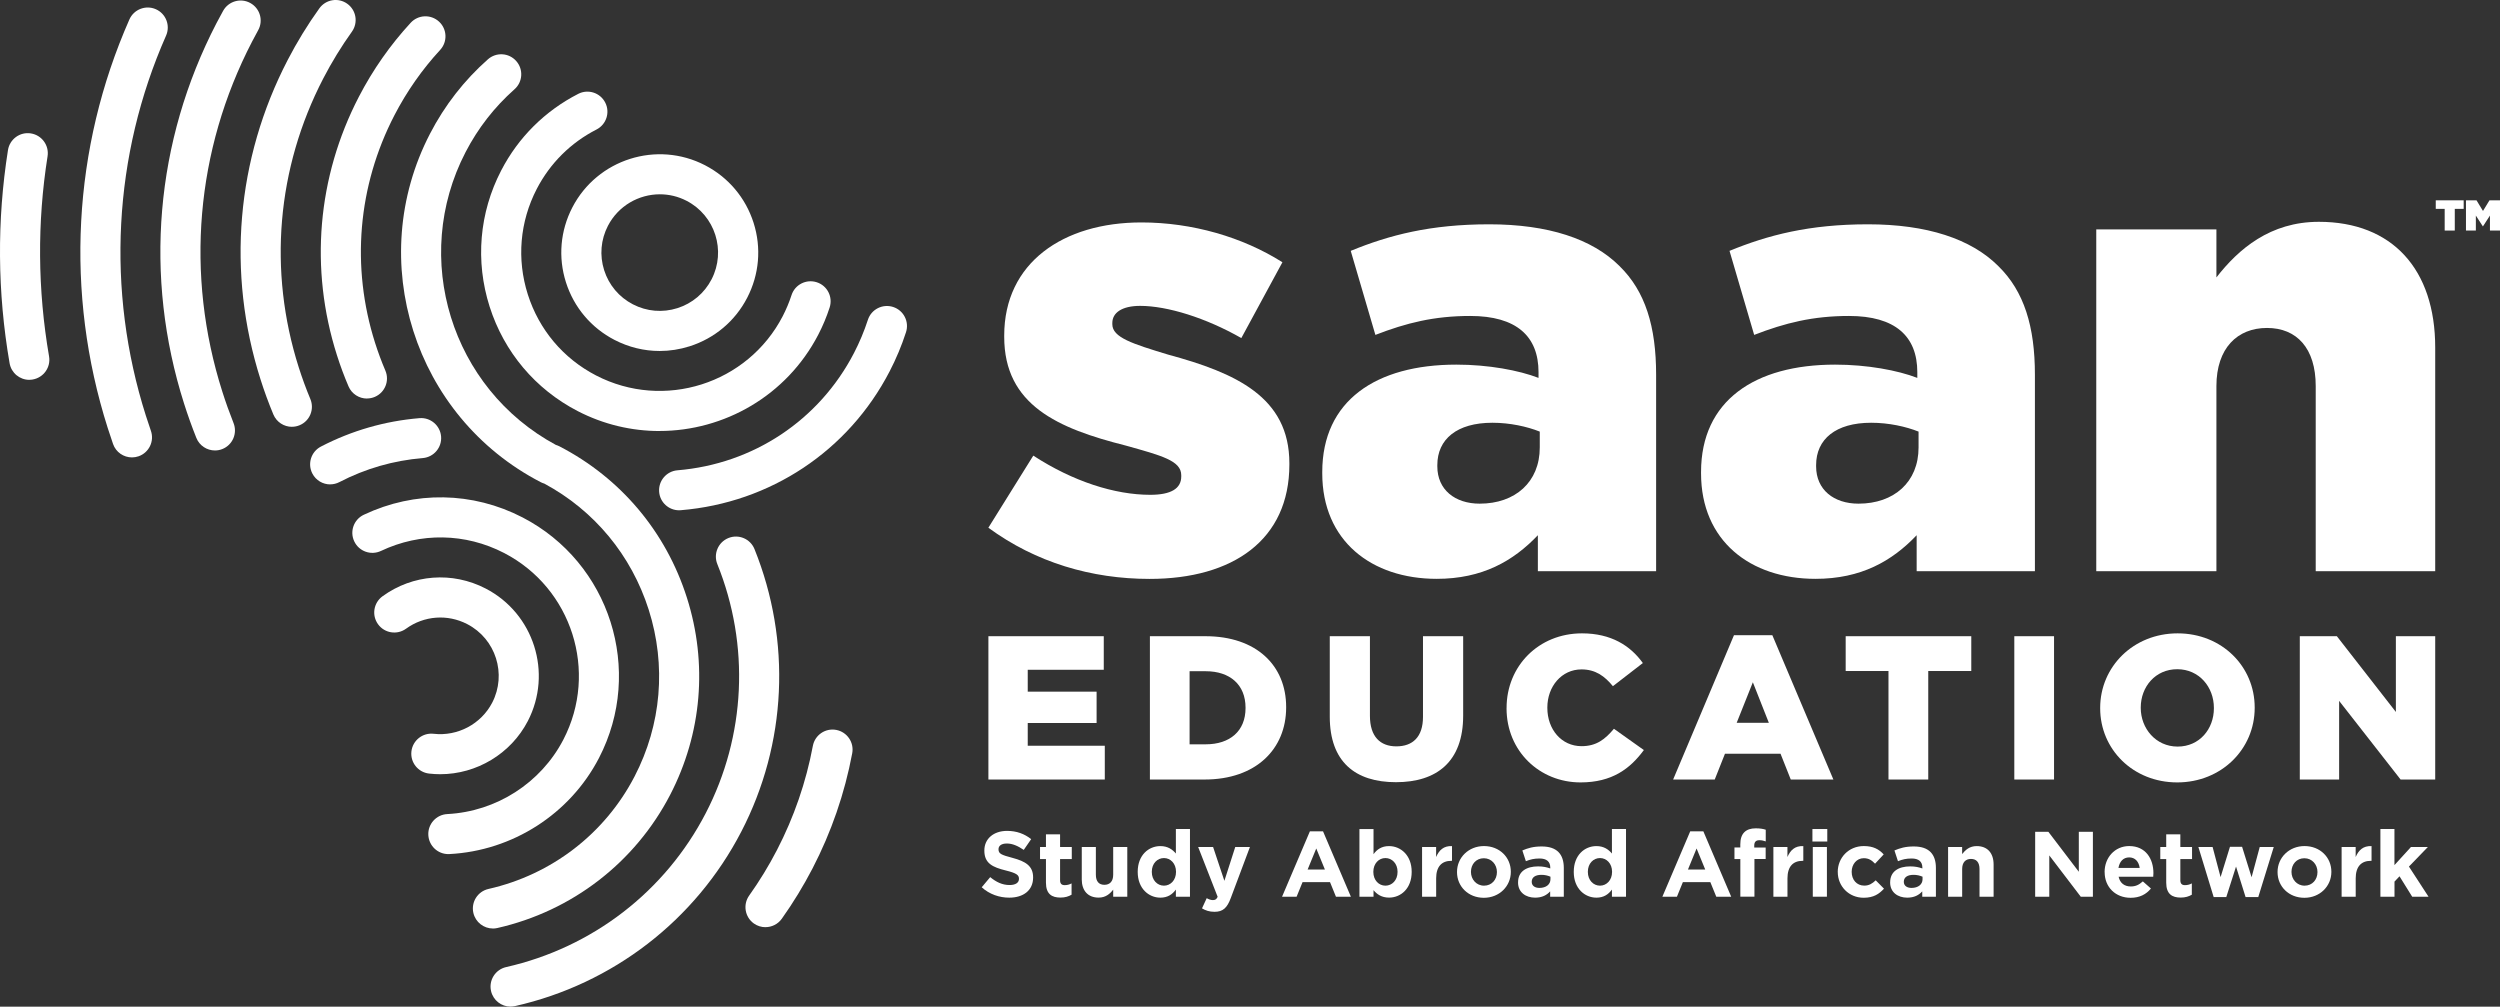
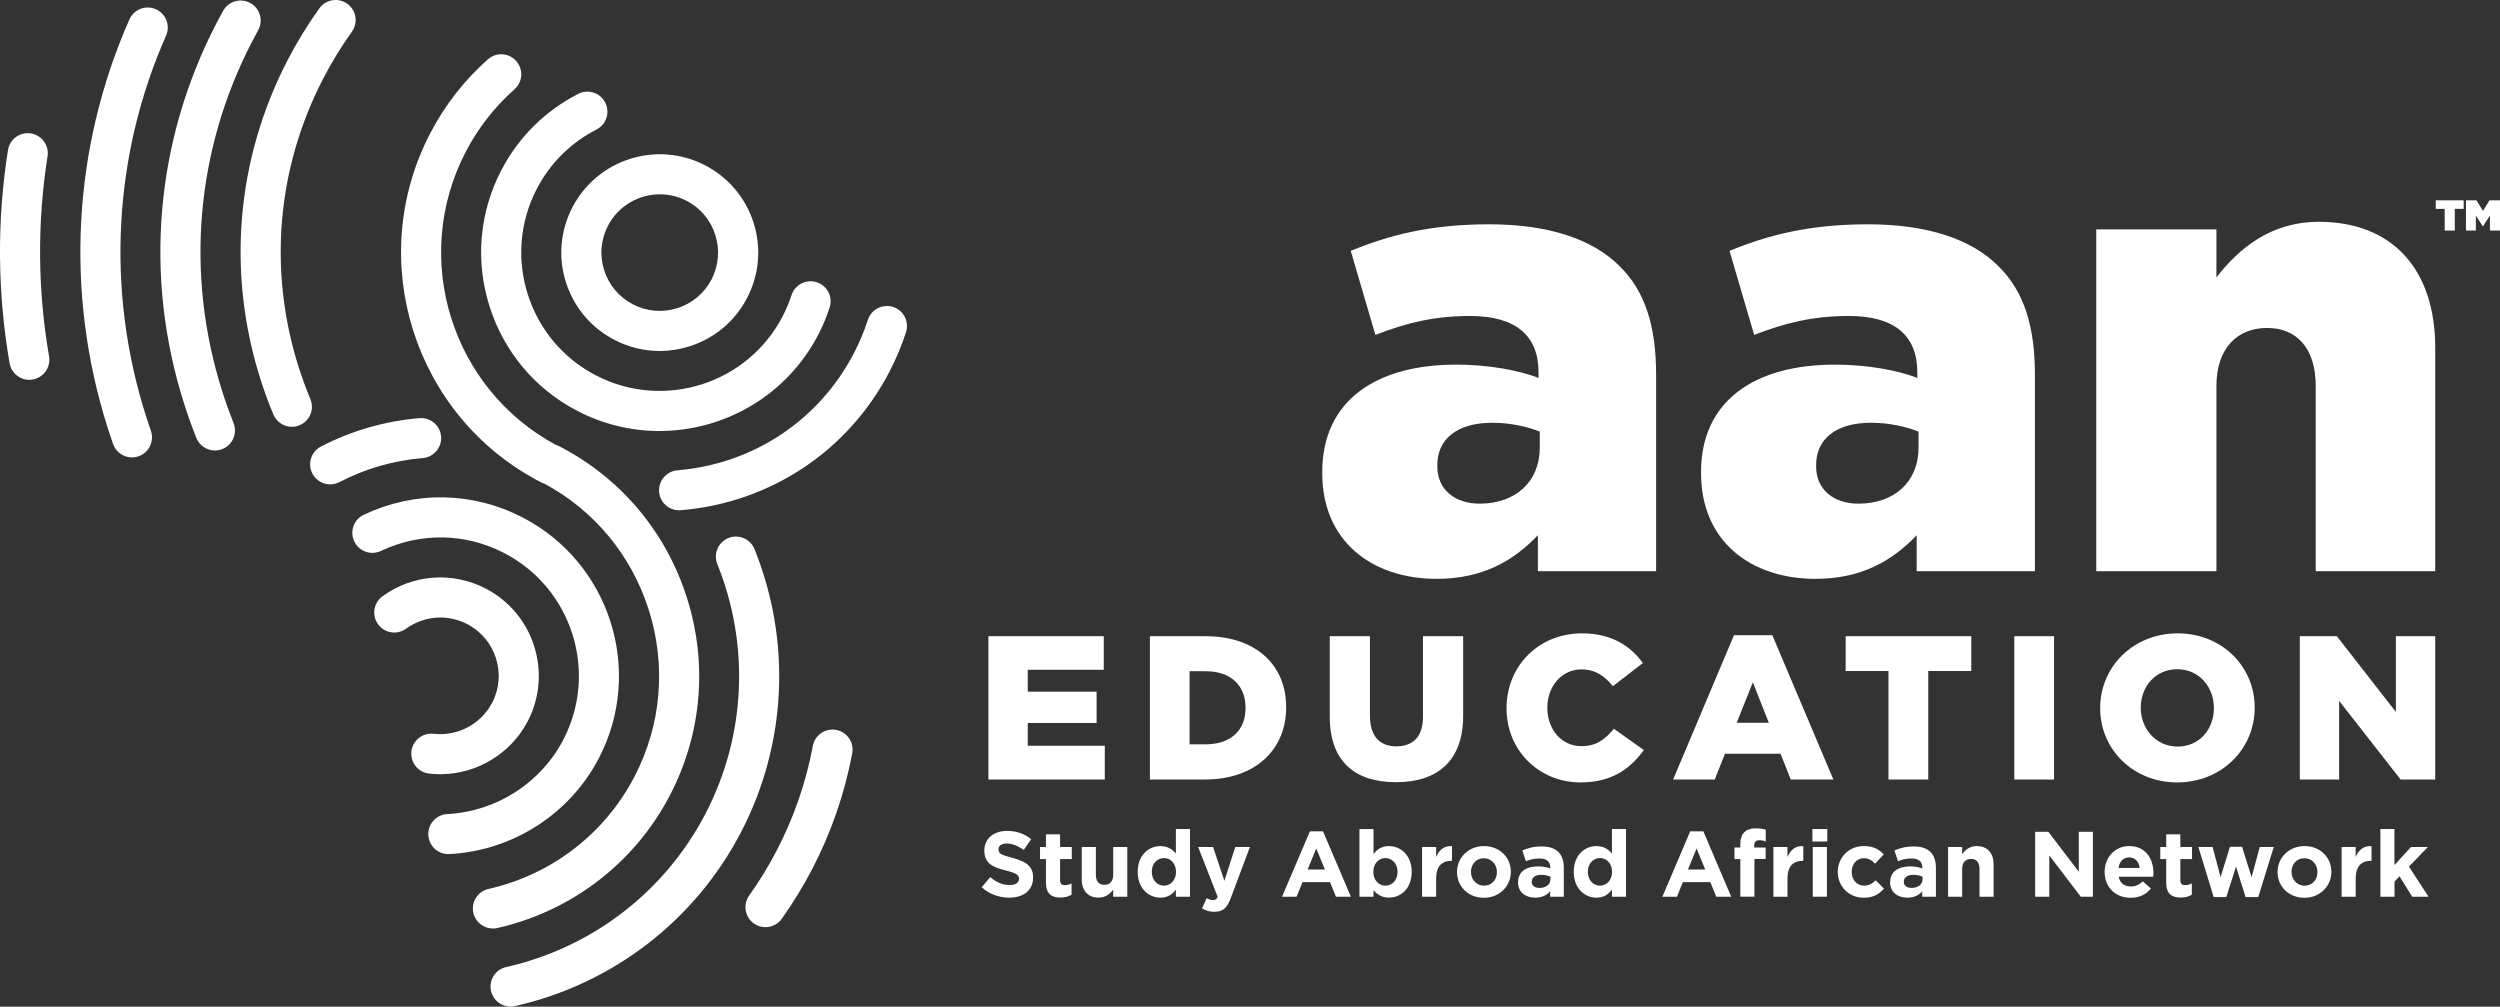
<svg xmlns="http://www.w3.org/2000/svg" width="226" height="91" viewBox="0 0 226 91" fill="none">
  <rect x="0" y="0" width="226" height="91" fill="#333333" stroke="none" />
  <g clip-path="url(#clip0_1_147)">
    <path d="M29.85 43.79C29.195 43.79 28.563 43.433 28.239 42.811C27.779 41.922 28.123 40.831 29.013 40.369C31.798 38.925 34.795 38.062 37.92 37.801C38.912 37.718 39.792 38.458 39.875 39.457C39.958 40.451 39.217 41.327 38.218 41.41C35.575 41.628 33.038 42.358 30.683 43.581C30.416 43.72 30.131 43.786 29.85 43.786V43.79Z" fill="white" />
    <path d="M69.199 83.818C68.835 83.818 68.468 83.709 68.15 83.484C67.337 82.906 67.145 81.775 67.724 80.959C68.653 79.653 69.5 78.269 70.237 76.844C71.775 73.876 72.867 70.71 73.482 67.428C73.667 66.446 74.61 65.798 75.596 65.984C76.578 66.169 77.226 67.114 77.041 68.096C76.36 71.725 75.152 75.228 73.452 78.507C72.635 80.08 71.703 81.61 70.674 83.055C70.32 83.55 69.764 83.815 69.196 83.815L69.199 83.818Z" fill="white" />
    <path d="M46.156 91C45.329 91 44.581 90.428 44.39 89.589C44.168 88.614 44.78 87.645 45.755 87.424C53.555 85.659 60.133 80.589 63.798 73.513C67.419 66.529 67.8 58.319 64.846 50.995C64.473 50.069 64.922 49.012 65.849 48.638C66.775 48.261 67.833 48.711 68.207 49.64C71.557 57.946 71.121 67.253 67.016 75.175C62.858 83.2 55.4 88.951 46.556 90.951C46.42 90.98 46.288 90.997 46.156 90.997V91Z" fill="white" />
    <path d="M40.53 77.211C39.571 77.211 38.774 76.461 38.721 75.492C38.668 74.494 39.438 73.641 40.437 73.592C44.876 73.364 48.898 70.779 50.932 66.853C54.107 60.728 51.703 53.163 45.57 49.99C42.071 48.179 38.013 48.113 34.438 49.805C33.535 50.231 32.453 49.848 32.026 48.942C31.596 48.04 31.983 46.959 32.89 46.533C37.497 44.352 42.726 44.441 47.237 46.774C55.142 50.866 58.241 60.619 54.15 68.519C51.524 73.585 46.341 76.914 40.622 77.208H40.526L40.53 77.211Z" fill="white" />
    <path d="M39.799 69.989C39.461 69.989 39.124 69.969 38.783 69.93C37.788 69.814 37.077 68.915 37.193 67.924C37.308 66.929 38.215 66.218 39.2 66.334C41.367 66.582 43.493 65.455 44.495 63.521C45.832 60.94 44.819 57.754 42.236 56.419C40.454 55.496 38.334 55.655 36.706 56.835C35.896 57.423 34.761 57.242 34.176 56.432C33.587 55.622 33.769 54.492 34.58 53.903C37.321 51.914 40.894 51.646 43.903 53.203C48.259 55.457 49.969 60.834 47.714 65.187C46.179 68.145 43.083 69.989 39.795 69.989H39.799Z" fill="white" />
    <path d="M2.649 34.337C1.783 34.337 1.019 33.716 0.867 32.833C-0.238 26.431 -0.288 19.95 0.721 13.568C0.876 12.579 1.806 11.902 2.791 12.06C3.78 12.216 4.455 13.145 4.3 14.129C3.354 20.118 3.4 26.203 4.435 32.215C4.607 33.2 3.942 34.135 2.957 34.307C2.851 34.327 2.748 34.334 2.646 34.334H2.649V34.337Z" fill="white" />
    <path d="M11.93 41.35C11.182 41.35 10.481 40.884 10.22 40.138C10.051 39.655 9.889 39.166 9.734 38.677C5.864 26.497 6.562 13.389 11.698 1.758C12.102 0.846 13.17 0.43 14.086 0.833C15.003 1.236 15.416 2.307 15.013 3.219C10.233 14.04 9.585 26.243 13.187 37.579C13.332 38.039 13.485 38.492 13.64 38.941C13.971 39.886 13.471 40.917 12.529 41.248C12.33 41.317 12.129 41.35 11.93 41.35Z" fill="white" />
    <path d="M19.431 40.722C18.71 40.722 18.029 40.289 17.748 39.582C17.344 38.571 16.971 37.526 16.64 36.485C12.989 24.997 14.03 12.784 19.57 2.095C19.765 1.719 19.964 1.349 20.169 0.982C20.655 0.106 21.757 -0.212 22.63 0.274C23.506 0.757 23.824 1.861 23.338 2.733C23.149 3.074 22.967 3.414 22.788 3.761C17.692 13.591 16.736 24.822 20.093 35.388C20.397 36.35 20.741 37.308 21.112 38.244C21.482 39.172 21.029 40.227 20.099 40.594C19.881 40.683 19.653 40.722 19.431 40.722Z" fill="white" />
    <path d="M26.387 38.584C25.679 38.584 25.005 38.164 24.713 37.47C24.284 36.439 23.89 35.371 23.549 34.291C20.483 24.646 21.356 14.394 26.007 5.424C26.847 3.801 27.809 2.231 28.868 0.757C29.45 -0.056 30.581 -0.245 31.395 0.34C32.208 0.922 32.393 2.053 31.811 2.866C30.855 4.201 29.986 5.622 29.225 7.09C25.021 15.2 24.231 24.474 27.002 33.197C27.313 34.175 27.667 35.143 28.057 36.075C28.441 36.998 28.008 38.059 27.082 38.442C26.853 38.538 26.619 38.581 26.384 38.581L26.387 38.584Z" fill="white" />
-     <path d="M33.174 36.029C32.469 36.029 31.801 35.616 31.507 34.929C31.113 34.01 30.759 33.058 30.455 32.096C27.974 24.296 28.682 16.003 32.44 8.752C33.7 6.316 35.277 4.065 37.126 2.059C37.804 1.322 38.949 1.276 39.686 1.953C40.424 2.631 40.47 3.774 39.792 4.511C38.161 6.28 36.772 8.266 35.658 10.415C32.344 16.81 31.722 24.117 33.908 30.999C34.179 31.848 34.49 32.691 34.837 33.501C35.231 34.42 34.804 35.484 33.885 35.877C33.653 35.976 33.412 36.023 33.174 36.023V36.029Z" fill="white" />
    <path d="M44.558 83.937C43.731 83.937 42.984 83.365 42.792 82.526C42.571 81.551 43.182 80.582 44.158 80.361C49.87 79.069 54.686 75.36 57.368 70.184C59.793 65.508 60.246 60.16 58.645 55.123C57.077 50.195 53.733 46.156 49.205 43.717C49.096 43.687 48.99 43.644 48.888 43.591C37.434 37.665 32.943 23.529 38.873 12.087C40.199 9.525 41.962 7.261 44.108 5.361C44.856 4.7 46.004 4.766 46.665 5.516C47.33 6.263 47.261 7.41 46.51 8.071C44.697 9.677 43.209 11.588 42.088 13.753C37.127 23.324 40.794 35.12 50.251 40.22C50.356 40.25 50.462 40.293 50.568 40.346C56.108 43.211 60.203 48.073 62.095 54.029C63.99 59.985 63.451 66.314 60.583 71.85C57.408 77.975 51.712 82.364 44.955 83.894C44.82 83.924 44.687 83.94 44.555 83.94H44.558V83.937Z" fill="white" />
    <path d="M61.39 46.13C60.457 46.13 59.663 45.416 59.587 44.467C59.505 43.472 60.246 42.596 61.244 42.514C68.091 41.949 74.054 37.986 77.2 31.914C77.699 30.949 78.123 29.941 78.457 28.913C78.764 27.961 79.79 27.442 80.739 27.75C81.691 28.057 82.211 29.078 81.903 30.03C81.509 31.247 81.01 32.44 80.418 33.58C76.694 40.765 69.639 45.452 61.542 46.123C61.492 46.123 61.443 46.13 61.39 46.13Z" fill="white" />
    <path d="M59.617 38.964C57.12 38.964 54.587 38.386 52.218 37.16C48.395 35.18 45.57 31.828 44.261 27.717C42.954 23.605 43.325 19.236 45.306 15.415C46.857 12.417 49.268 10.024 52.275 8.484C53.164 8.028 54.256 8.379 54.712 9.271C55.169 10.16 54.815 11.251 53.925 11.707C51.597 12.897 49.728 14.754 48.524 17.078C46.989 20.039 46.702 23.427 47.714 26.616C48.729 29.806 50.919 32.407 53.882 33.94C60.011 37.113 67.582 34.71 70.757 28.583C71.074 27.968 71.342 27.33 71.554 26.679C71.862 25.727 72.887 25.208 73.836 25.516C74.789 25.823 75.308 26.844 75 27.796C74.729 28.632 74.385 29.459 73.975 30.248C71.107 35.781 65.458 38.961 59.614 38.961L59.617 38.964Z" fill="white" />
    <path d="M59.634 31.729C58.228 31.729 56.836 31.392 55.552 30.728C53.442 29.637 51.884 27.786 51.163 25.526C50.442 23.262 50.651 20.855 51.742 18.747C53.998 14.394 59.379 12.685 63.735 14.939C65.845 16.033 67.403 17.881 68.124 20.142C68.845 22.405 68.637 24.812 67.545 26.92C66.454 29.029 64.602 30.586 62.339 31.306C61.453 31.587 60.543 31.729 59.637 31.729H59.634ZM59.654 17.564C57.745 17.564 55.9 18.601 54.96 20.409C54.312 21.659 54.19 23.086 54.616 24.428C55.043 25.77 55.966 26.864 57.216 27.512C58.466 28.16 59.898 28.282 61.238 27.856C62.581 27.429 63.675 26.507 64.324 25.255C65.66 22.673 64.648 19.487 62.065 18.152C61.291 17.752 60.464 17.564 59.647 17.564H59.654Z" fill="white" />
    <path d="M220.996 18.882H220.192V18.109H222.716V18.882H221.912V20.842H220.999V18.882H220.996Z" fill="white" />
    <path d="M222.924 18.109H223.877L224.462 19.071L225.048 18.109H226V20.842H225.091V19.487L224.462 20.459H224.446L223.817 19.487V20.842H222.924V18.109Z" fill="white" />
-     <path d="M89.352 47.7L93.41 41.188C97.012 43.532 100.786 44.731 103.984 44.731C105.869 44.731 106.785 44.16 106.785 43.076V42.96C106.785 41.645 105.013 41.188 101.755 40.276C95.639 38.733 90.781 36.621 90.781 30.45V30.334C90.781 23.764 96.096 20.108 103.184 20.108C107.758 20.108 112.329 21.424 115.931 23.708L112.216 30.562C109.015 28.735 105.529 27.651 103.071 27.651C101.414 27.651 100.554 28.279 100.554 29.194V29.31C100.554 30.51 102.383 31.081 105.585 32.053C111.7 33.709 116.559 35.88 116.559 41.879V41.995C116.559 48.794 111.472 52.333 103.924 52.333C98.666 52.333 93.635 50.849 89.348 47.706V47.7H89.352Z" fill="white" />
    <path d="M119.532 42.788V42.672C119.532 36.218 124.391 32.962 131.651 32.962C134.565 32.962 137.31 33.478 139.083 34.162V33.646C139.083 30.391 137.082 28.563 132.908 28.563C129.65 28.563 127.133 29.191 124.335 30.275L122.106 22.677C125.592 21.249 129.309 20.277 134.624 20.277C139.939 20.277 143.942 21.589 146.399 24.048C148.744 26.332 149.713 29.531 149.713 33.874V51.639H139.023V48.384C136.794 50.727 133.993 52.327 129.878 52.327C123.991 52.327 119.532 48.899 119.532 42.788ZM139.195 40.445V39.017C138.051 38.561 136.51 38.217 134.909 38.217C131.707 38.217 129.934 39.701 129.934 42.044V42.16C129.934 44.276 131.535 45.531 133.764 45.531C136.966 45.531 139.195 43.588 139.195 40.448V40.445Z" fill="white" />
    <path d="M153.775 42.788V42.672C153.775 36.218 158.634 32.962 165.893 32.962C168.807 32.962 171.553 33.478 173.325 34.162V33.646C173.325 30.391 171.324 28.563 167.15 28.563C163.892 28.563 161.375 29.191 158.577 30.275L156.348 22.677C159.834 21.249 163.552 20.277 168.867 20.277C174.182 20.277 178.184 21.589 180.641 24.048C182.986 26.332 183.956 29.531 183.956 33.874V51.639H173.266V48.384C171.037 50.727 168.235 52.327 164.121 52.327C158.233 52.327 153.775 48.899 153.775 42.788ZM173.438 40.445V39.017C172.293 38.561 170.752 38.217 169.151 38.217C165.95 38.217 164.177 39.701 164.177 42.044V42.16C164.177 44.276 165.778 45.531 168.007 45.531C171.209 45.531 173.438 43.588 173.438 40.448V40.445Z" fill="white" />
    <path d="M189.502 20.736H200.364V25.079C202.365 22.508 205.223 20.052 209.625 20.052C216.257 20.052 220.143 24.336 220.143 31.419V51.639H209.341V34.902C209.341 31.475 207.624 29.647 204.938 29.647C202.253 29.647 200.364 31.475 200.364 34.902V51.639H189.502V20.736Z" fill="white" />
    <path d="M89.352 57.513H99.78V60.547H92.907V62.526H99.132V65.359H92.907V67.415H99.873V70.469H89.352V57.513Z" fill="white" />
    <path d="M103.947 57.513H108.968C113.579 57.513 116.268 60.16 116.268 63.918V63.954C116.268 67.712 113.546 70.469 108.895 70.469H103.951V57.513H103.947ZM107.539 60.679V67.286H109.001C111.168 67.286 112.597 66.103 112.597 64.01V63.974C112.597 61.882 111.171 60.679 109.001 60.679H107.539Z" fill="white" />
    <path d="M120.211 64.787V57.513H123.842V64.714C123.842 66.585 124.768 67.471 126.23 67.471C127.692 67.471 128.638 66.638 128.638 64.807V57.513H132.27V64.695C132.27 68.859 129.882 70.71 126.194 70.71C122.506 70.71 120.211 68.859 120.211 64.787Z" fill="white" />
    <path d="M136.195 64.03V63.994C136.195 60.219 139.086 57.255 143.012 57.255C145.642 57.255 147.385 58.365 148.513 59.938L145.807 62.031C145.066 61.125 144.233 60.514 142.972 60.514C141.157 60.514 139.88 62.067 139.88 63.958V63.994C139.88 65.937 141.157 67.454 142.972 67.454C144.325 67.454 145.102 66.826 145.9 65.881L148.605 67.805C147.365 69.49 145.734 70.73 142.88 70.73C139.175 70.73 136.192 67.897 136.192 64.03H136.195Z" fill="white" />
    <path d="M156.755 57.42H160.218L165.738 70.469H161.885L160.959 68.135H155.938L155.012 70.469H151.251L156.752 57.42H156.755ZM159.904 65.342L158.458 61.677L156.996 65.342H159.904Z" fill="white" />
    <path d="M170.722 60.659H166.849V57.513H178.204V60.659H174.314V70.469H170.719V60.659H170.722Z" fill="white" />
    <path d="M182.094 57.513H185.685V70.469H182.094V57.513Z" fill="white" />
    <path d="M189.856 64.03V63.994C189.856 60.272 192.856 57.255 196.858 57.255C200.86 57.255 203.824 60.252 203.824 63.954V63.991C203.824 67.712 200.824 70.73 196.822 70.73C192.82 70.73 189.856 67.732 189.856 64.03ZM200.136 64.03V63.994C200.136 62.107 198.803 60.497 196.822 60.497C194.841 60.497 193.524 62.09 193.524 63.958V63.994C193.524 65.845 194.877 67.491 196.858 67.491C198.839 67.491 200.136 65.898 200.136 64.03Z" fill="white" />
    <path d="M207.899 57.513H211.252L216.587 64.361V57.513H220.143V70.469H217.014L211.457 63.359V70.469H207.902V57.513H207.899Z" fill="white" />
    <path d="M88.75 80.206L89.514 79.293C90.05 79.73 90.595 80.007 91.267 80.007C91.803 80.007 92.114 79.799 92.114 79.455V79.439C92.114 79.112 91.912 78.936 90.929 78.692C89.739 78.398 88.985 78.054 88.985 76.897V76.881C88.985 75.816 89.831 75.112 91.038 75.112C91.902 75.112 92.616 75.38 93.218 75.859L92.547 76.831C92.017 76.471 91.525 76.253 91.019 76.253C90.513 76.253 90.265 76.471 90.265 76.765V76.781C90.265 77.175 90.516 77.284 91.531 77.552C92.722 77.869 93.393 78.289 93.393 79.313V79.33C93.393 80.496 92.504 81.148 91.237 81.148C90.341 81.148 89.451 80.847 88.746 80.209H88.75V80.206Z" fill="white" />
    <path d="M94.554 79.789V77.661H94.019V76.57H94.554V75.423H95.831V76.57H96.889V77.661H95.831V79.581C95.831 79.875 95.967 80.017 96.241 80.017C96.466 80.017 96.678 79.968 96.87 79.859V80.88C96.602 81.038 96.291 81.141 95.864 81.141C95.094 81.141 94.554 80.83 94.554 79.793V79.789Z" fill="white" />
    <path d="M97.792 79.478V76.57H99.066V79.075C99.066 79.68 99.344 79.987 99.836 79.987C100.329 79.987 100.633 79.677 100.633 79.075V76.57H101.907V81.062H100.633V80.424C100.339 80.801 99.955 81.144 99.317 81.144C98.345 81.144 97.789 80.516 97.789 79.475H97.792V79.478Z" fill="white" />
    <path d="M102.849 78.824V78.808C102.849 77.307 103.832 76.487 104.897 76.487C105.575 76.487 105.995 76.798 106.299 77.158V74.944H107.573V81.062H106.299V80.417C105.988 80.844 105.568 81.148 104.897 81.148C103.848 81.148 102.849 80.325 102.849 78.827V78.824ZM106.312 78.824V78.808C106.312 78.061 105.816 77.568 105.221 77.568C104.626 77.568 104.123 78.054 104.123 78.808V78.824C104.123 79.571 104.626 80.064 105.221 80.064C105.816 80.064 106.312 79.568 106.312 78.824Z" fill="white" />
    <path d="M111.667 76.57H112.993L111.267 81.171C110.933 82.083 110.546 82.427 109.792 82.427C109.322 82.427 108.988 82.308 108.661 82.116L109.087 81.194C109.256 81.293 109.464 81.369 109.633 81.369C109.858 81.369 109.967 81.303 110.076 81.075L108.313 76.567H109.663L110.685 79.627L111.667 76.567V76.57Z" fill="white" />
    <path d="M118.411 75.152H119.602L122.119 81.062H120.769L120.234 79.746H117.75L117.214 81.062H115.898L118.414 75.152H118.411ZM119.771 78.606L118.99 76.702L118.209 78.606H119.771Z" fill="white" />
    <path d="M124.166 80.477V81.065H122.893V74.947H124.166V77.218C124.477 76.791 124.897 76.487 125.569 76.487C126.617 76.487 127.616 77.31 127.616 78.808V78.824C127.616 80.325 126.634 81.144 125.569 81.144C124.89 81.144 124.47 80.834 124.166 80.473V80.477ZM126.339 78.824V78.808C126.339 78.061 125.836 77.568 125.241 77.568C124.646 77.568 124.15 78.064 124.15 78.808V78.824C124.15 79.571 124.646 80.064 125.241 80.064C125.836 80.064 126.339 79.578 126.339 78.824Z" fill="white" />
    <path d="M128.552 76.57H129.825V77.476C130.087 76.864 130.497 76.454 131.261 76.487V77.819H131.195C130.348 77.819 129.829 78.322 129.829 79.403V81.062H128.555V76.57H128.552Z" fill="white" />
    <path d="M131.714 78.841V78.824C131.714 77.532 132.752 76.484 134.155 76.484C135.557 76.484 136.579 77.505 136.579 78.804V78.821C136.579 80.113 135.541 81.161 134.138 81.161C132.736 81.161 131.714 80.139 131.714 78.841ZM135.322 78.841V78.824C135.322 78.163 134.843 77.585 134.138 77.585C133.434 77.585 132.974 78.137 132.974 78.808V78.824C132.974 79.485 133.454 80.064 134.158 80.064C134.863 80.064 135.322 79.512 135.322 78.841Z" fill="white" />
    <path d="M137.234 79.773V79.756C137.234 78.784 137.982 78.322 139.047 78.322C139.506 78.322 139.817 78.398 140.145 78.507V78.431C140.145 77.895 139.817 77.608 139.179 77.608C138.683 77.608 138.349 77.69 137.939 77.852L137.621 76.881C138.117 76.672 138.603 76.52 139.364 76.52C140.069 76.52 140.555 76.696 140.882 77.023C141.216 77.357 141.368 77.852 141.368 78.457V81.065H140.135V80.579C139.824 80.923 139.404 81.148 138.775 81.148C137.929 81.148 137.231 80.668 137.231 79.773H137.234ZM140.161 79.478V79.254C139.936 79.155 139.658 79.085 139.348 79.085C138.802 79.085 138.468 79.303 138.468 79.707V79.723C138.468 80.067 138.752 80.268 139.162 80.268C139.768 80.268 140.161 79.951 140.161 79.482V79.478Z" fill="white" />
    <path d="M142.268 78.824V78.808C142.268 77.307 143.25 76.487 144.315 76.487C144.993 76.487 145.414 76.798 145.718 77.158V74.944H146.991V81.062H145.718V80.417C145.407 80.844 144.987 81.148 144.315 81.148C143.267 81.148 142.268 80.325 142.268 78.827V78.824ZM145.731 78.824V78.808C145.731 78.061 145.235 77.568 144.64 77.568C144.044 77.568 143.542 78.054 143.542 78.808V78.824C143.542 79.571 144.044 80.064 144.64 80.064C145.235 80.064 145.731 79.568 145.731 78.824Z" fill="white" />
    <path d="M152.793 75.152H153.983L156.5 81.062H155.151L154.615 79.746H152.131L151.595 81.062H150.279L152.796 75.152H152.793ZM154.152 78.606L153.371 76.702L152.591 78.606H154.152Z" fill="white" />
    <path d="M157.324 77.657H156.795V76.61H157.324V76.325C157.324 75.84 157.443 75.479 157.684 75.235C157.919 75 158.263 74.881 158.716 74.881C159.12 74.881 159.388 74.931 159.623 75.007V76.064C159.431 75.998 159.269 75.955 159.044 75.955C158.733 75.955 158.584 76.114 158.584 76.441V76.616H159.616V77.654H158.601V81.058H157.327V77.654H157.324V77.657Z" fill="white" />
    <path d="M160.311 76.57H161.584V77.476C161.845 76.864 162.255 76.454 163.019 76.487V77.819H162.953C162.107 77.819 161.587 78.322 161.587 79.403V81.062H160.314V76.57H160.311Z" fill="white" />
    <path d="M163.843 74.944H165.186V76.074H163.843V74.944ZM163.876 76.57H165.153V81.062H163.876V76.57Z" fill="white" />
    <path d="M166.132 78.841V78.824C166.132 77.542 167.114 76.484 168.49 76.484C169.337 76.484 169.856 76.768 170.286 77.238L169.505 78.077C169.211 77.776 168.943 77.581 168.483 77.581C167.845 77.581 167.392 78.133 167.392 78.804V78.821C167.392 79.518 167.835 80.06 168.533 80.06C168.96 80.06 169.254 79.875 169.565 79.581L170.312 80.335C169.876 80.814 169.373 81.157 168.477 81.157C167.127 81.157 166.135 80.11 166.135 78.837H166.132V78.841Z" fill="white" />
    <path d="M170.871 79.773V79.756C170.871 78.784 171.619 78.322 172.684 78.322C173.144 78.322 173.454 78.398 173.782 78.507V78.431C173.782 77.895 173.454 77.608 172.816 77.608C172.32 77.608 171.986 77.69 171.576 77.852L171.258 76.881C171.754 76.672 172.241 76.52 173.001 76.52C173.706 76.52 174.192 76.696 174.519 77.023C174.854 77.357 175.006 77.852 175.006 78.457V81.065H173.772V80.579C173.461 80.923 173.041 81.148 172.413 81.148C171.566 81.148 170.868 80.668 170.868 79.773H170.871ZM173.798 79.478V79.254C173.574 79.155 173.296 79.085 172.985 79.085C172.439 79.085 172.105 79.303 172.105 79.707V79.723C172.105 80.067 172.389 80.268 172.8 80.268C173.405 80.268 173.798 79.951 173.798 79.482V79.478Z" fill="white" />
    <path d="M176.104 76.57H177.377V77.208C177.671 76.831 178.055 76.487 178.694 76.487C179.666 76.487 180.222 77.115 180.222 78.156V81.065H178.948V78.56C178.948 77.955 178.67 77.647 178.178 77.647C177.685 77.647 177.38 77.958 177.38 78.56V81.065H176.107V76.573H176.104V76.57Z" fill="white" />
    <path d="M183.982 75.195H185.173L187.925 78.808V75.195H189.198V81.062H188.1L185.255 77.33V81.062H183.979V75.195H183.982Z" fill="white" />
    <path d="M190.256 78.841V78.824C190.256 77.542 191.169 76.484 192.479 76.484C193.981 76.484 194.669 77.651 194.669 78.923C194.669 79.022 194.659 79.131 194.652 79.257H191.523C191.649 79.835 192.052 80.136 192.621 80.136C193.048 80.136 193.352 80.001 193.713 79.677L194.444 80.321C194.017 80.85 193.422 81.161 192.608 81.161C191.259 81.161 190.26 80.212 190.26 78.841H190.256ZM193.428 78.464C193.352 77.895 193.018 77.509 192.479 77.509C191.94 77.509 191.606 77.885 191.507 78.464H193.428Z" fill="white" />
    <path d="M195.826 79.789V77.661H195.29V76.57H195.826V75.423H197.103V76.57H198.161V77.661H197.103V79.581C197.103 79.875 197.239 80.017 197.513 80.017C197.738 80.017 197.95 79.968 198.141 79.859V80.88C197.874 81.038 197.563 81.141 197.136 81.141C196.365 81.141 195.826 80.83 195.826 79.793V79.789Z" fill="white" />
    <path d="M198.727 76.57H200.02L200.741 79.293L201.588 76.553H202.686L203.543 79.303L204.28 76.57H205.547L204.148 81.095H203L202.137 78.338L201.257 81.095H200.116L198.734 76.57H198.727Z" fill="white" />
    <path d="M205.891 78.841V78.824C205.891 77.532 206.929 76.484 208.332 76.484C209.734 76.484 210.756 77.505 210.756 78.804V78.821C210.756 80.113 209.718 81.161 208.315 81.161C206.913 81.161 205.891 80.139 205.891 78.841ZM209.499 78.841V78.824C209.499 78.163 209.02 77.585 208.315 77.585C207.611 77.585 207.151 78.137 207.151 78.808V78.824C207.151 79.485 207.631 80.064 208.335 80.064C209.04 80.064 209.499 79.511 209.499 78.841Z" fill="white" />
    <path d="M211.679 76.57H212.952V77.476C213.214 76.864 213.624 76.454 214.388 76.487V77.819H214.322C213.475 77.819 212.956 78.322 212.956 79.403V81.062H211.682V76.57H211.679Z" fill="white" />
    <path d="M215.185 74.944H216.458V78.206L217.95 76.57H219.478L217.768 78.338L219.538 81.062H218.062L216.915 79.217L216.462 79.697V81.062H215.188V74.944H215.185Z" fill="white" />
  </g>
  <defs>
    <clipPath id="clip0_1_147">
      <rect width="226" height="91" fill="white" />
    </clipPath>
  </defs>
</svg>